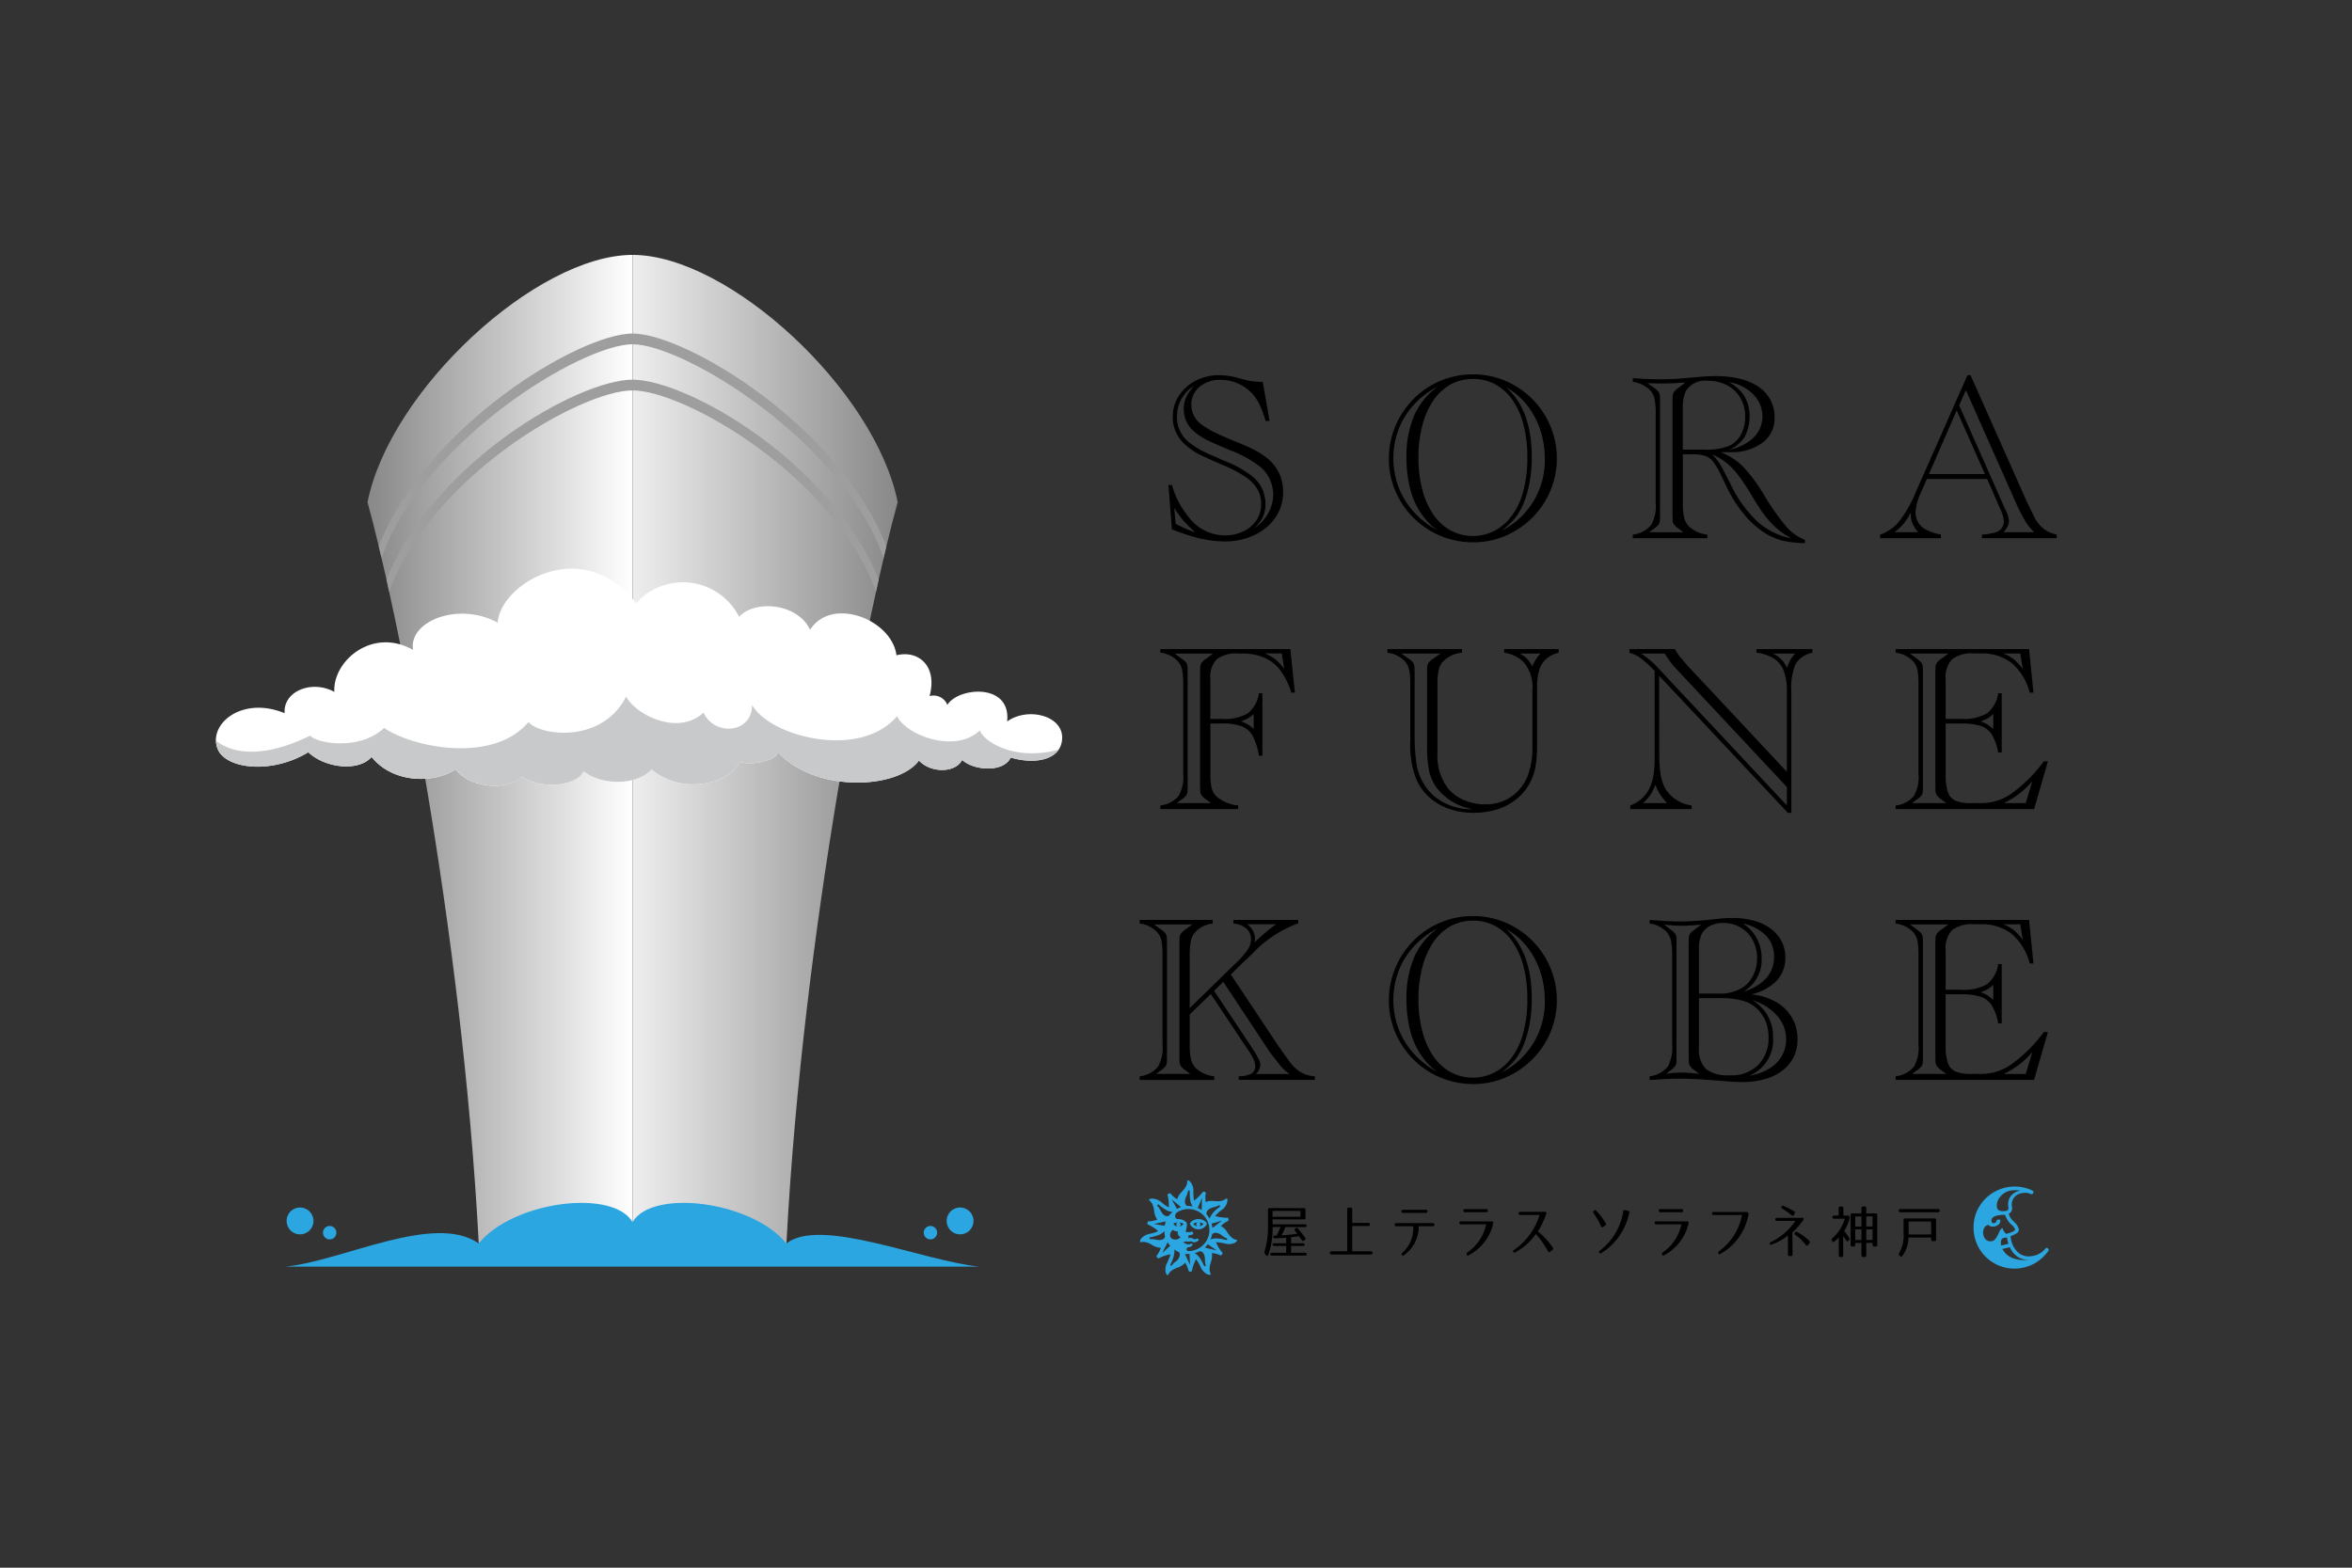
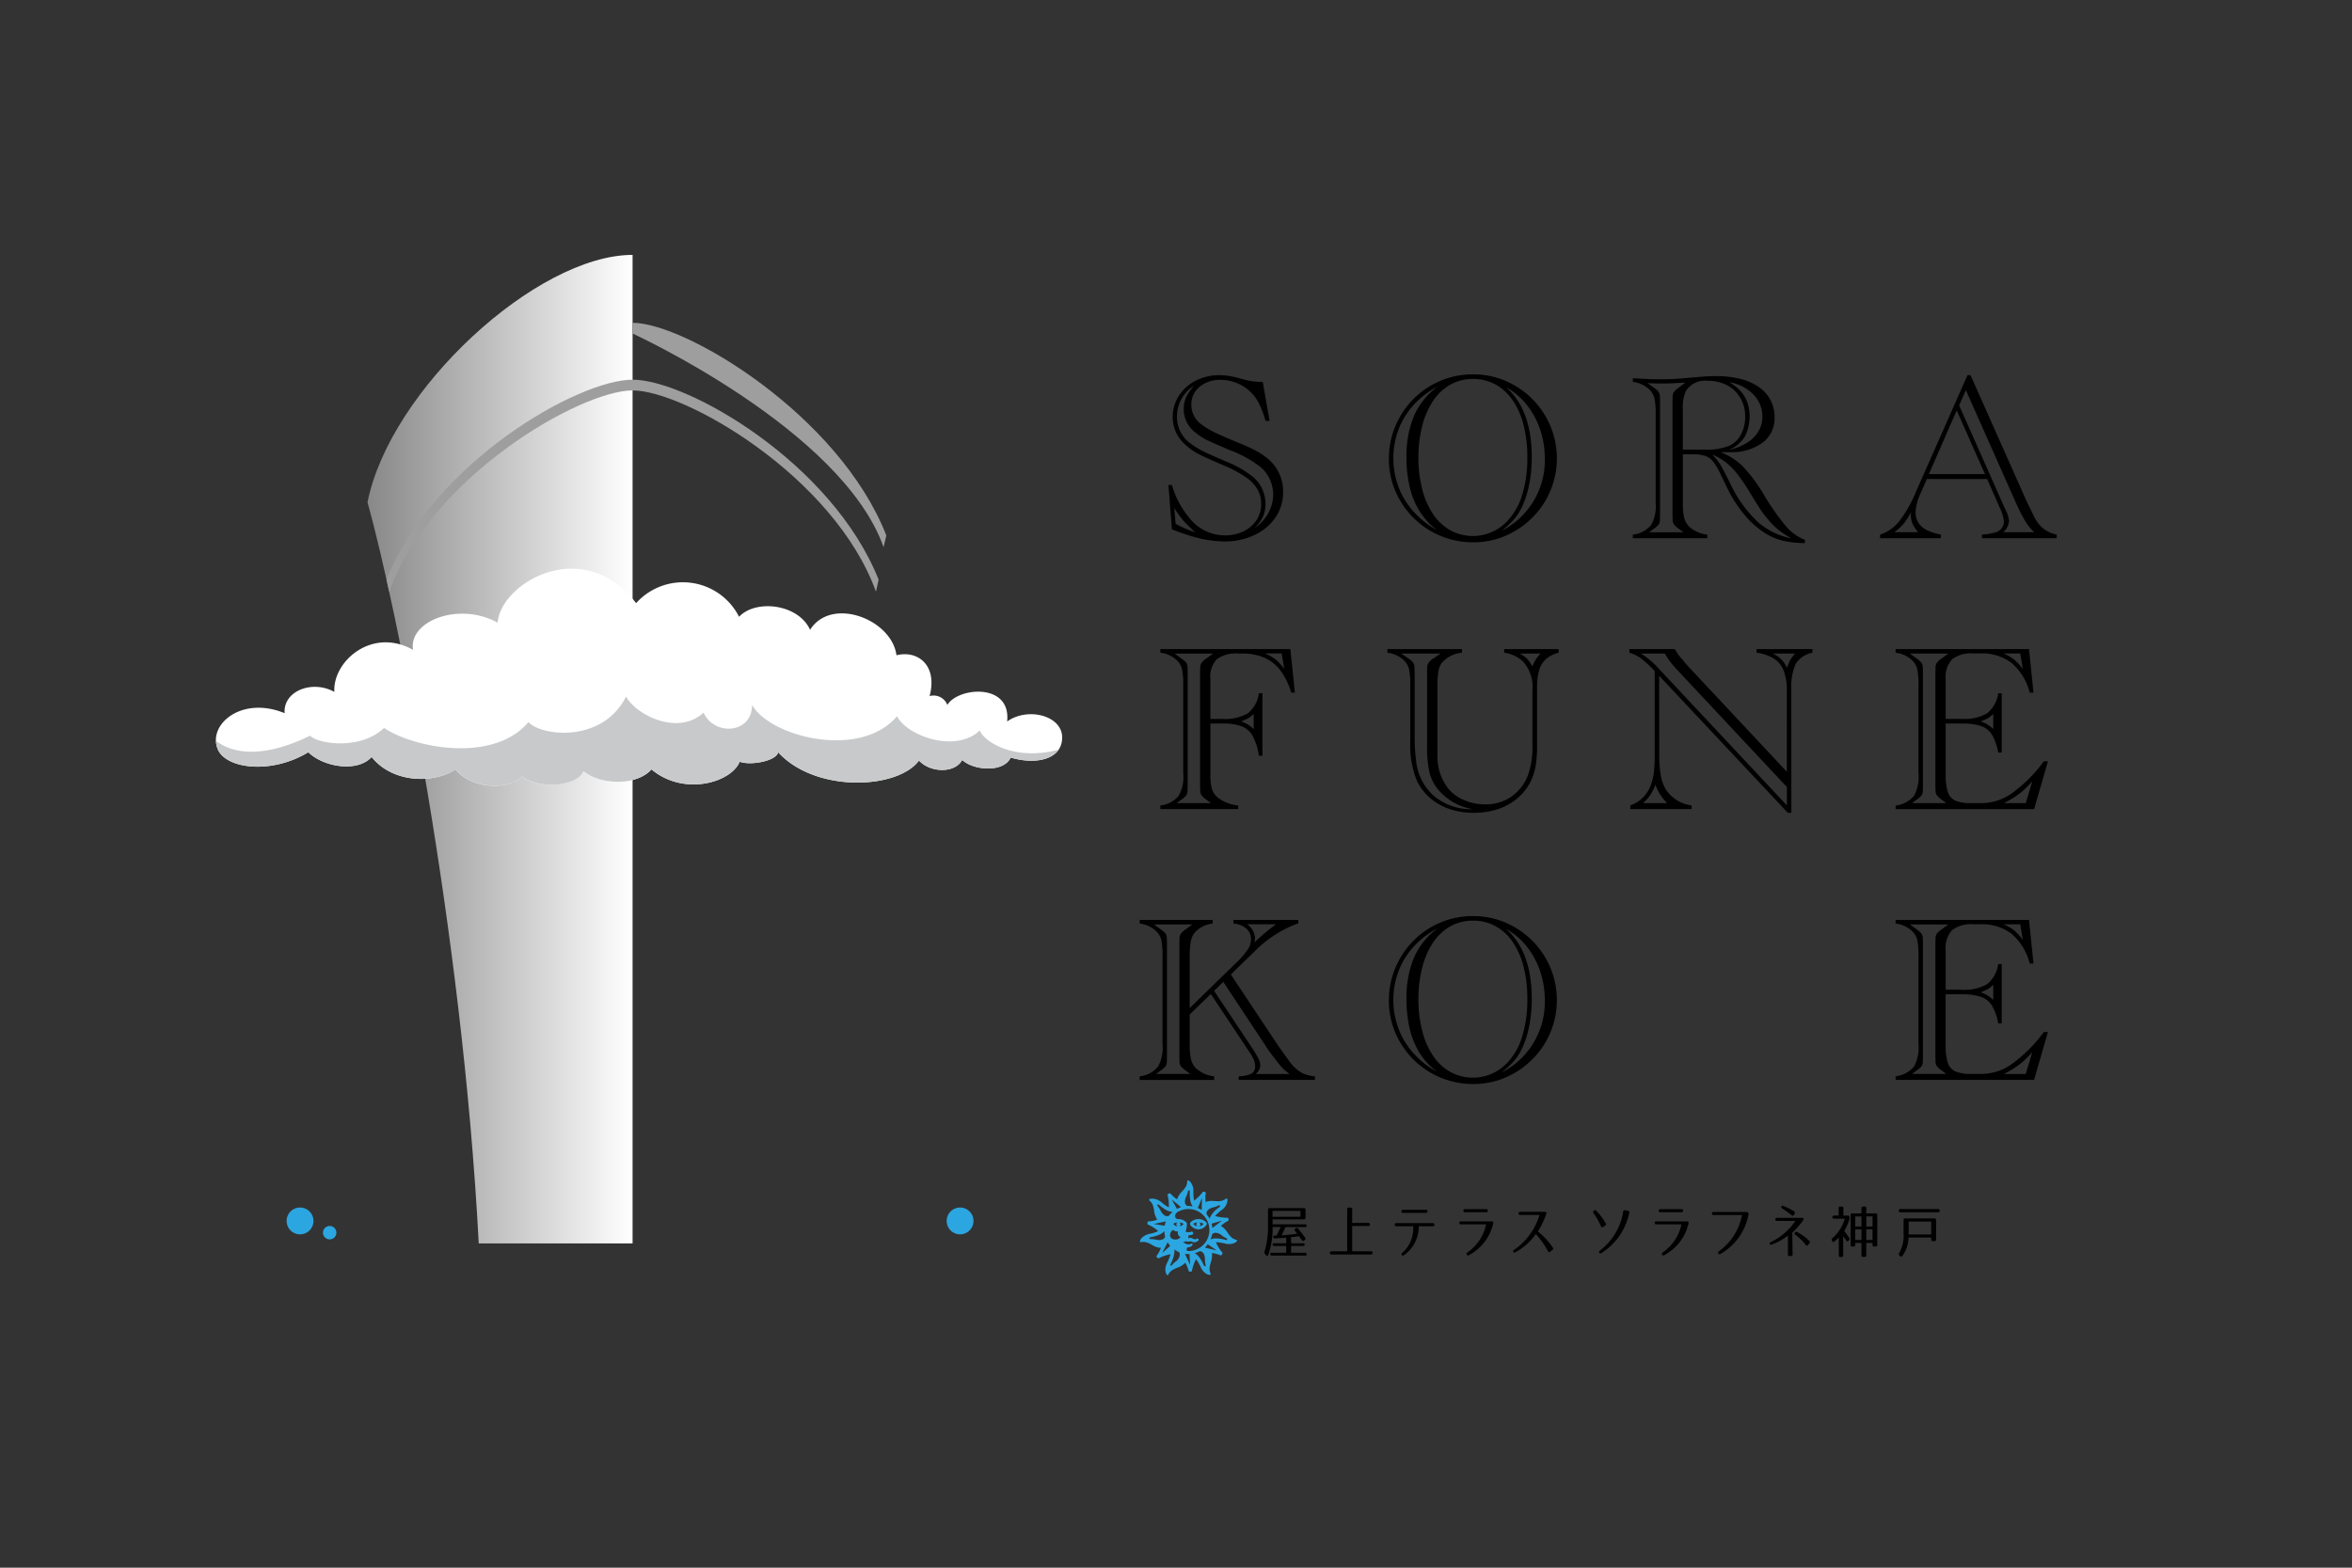
<svg xmlns="http://www.w3.org/2000/svg" width="240" height="160">
  <rect width="100%" height="100%" fill="#333333" stroke="none" />
  <defs>
    <clipPath id="a">
      <path fill="none" d="M0 0h240v159.688H0z" />
    </clipPath>
    <clipPath id="b">
      <path d="M32.492 47.778c2.9 10.385 9.66 43.411 11.351 75.652h15.7V22.54c-9.782 0-24.755 13.766-27.049 25.238" transform="translate(-32.492 -22.54)" fill="none" />
    </clipPath>
    <clipPath id="d">
      <path d="M55.929 123.431h15.7c1.692-32.241 8.454-65.268 11.352-75.652C80.684 36.306 65.71 22.54 55.929 22.54Z" transform="translate(-55.929 -22.54)" fill="none" />
    </clipPath>
    <linearGradient id="c" y1=".5" x2="1" y2=".5" gradientUnits="objectBoundingBox">
      <stop offset="0" stop-color="#888" />
      <stop offset="1" stop-color="#fff" />
    </linearGradient>
    <linearGradient id="e" x1="1" y1=".5" x2="0" y2=".5" gradientUnits="objectBoundingBox">
      <stop offset="0" stop-color="#888" />
      <stop offset="1" stop-color="#eeeeef" />
    </linearGradient>
  </defs>
  <path fill="none" d="M0 0h240v160H0z" />
  <g>
    <g clip-path="url(#a)">
      <path d="m128.853 38.972.694 3.983h-.407a10.869 10.869 0 0 0-.634-1.7 4.627 4.627 0 0 0-.694-1.041 4.409 4.409 0 0 0-3.253-1.447 3.218 3.218 0 0 0-2.154.712 2.3 2.3 0 0 0-.837 1.836 2.458 2.458 0 0 0 1.088 2.045 8.353 8.353 0 0 0 1.2.725q.639.317 2 .891.935.372 1.58.669a10.766 10.766 0 0 1 1.041.539 7.744 7.744 0 0 1 .788.549 4.288 4.288 0 0 1 1.663 3.506 4.488 4.488 0 0 1-.777 2.57 5.255 5.255 0 0 1-2.154 1.8 7.012 7.012 0 0 1-3.05.652 12.121 12.121 0 0 1-2.68-.347 20.689 20.689 0 0 1-2.346-.762l-.336-.12-.359-4.535h.359a9.07 9.07 0 0 0 1.7 3.266 4.625 4.625 0 0 0 3.672 1.878 4.33 4.33 0 0 0 1.932-.412 3.266 3.266 0 0 0 1.321-1.136 2.945 2.945 0 0 0 .479-1.658 2.988 2.988 0 0 0-.372-1.489 3.978 3.978 0 0 0-1.207-1.256 12.612 12.612 0 0 0-2.3-1.214q-2.117-.921-2.573-1.173a6.568 6.568 0 0 1-1.447-1.064 3.792 3.792 0 0 1-.849-1.244 3.74 3.74 0 0 1-.275-1.435 3.934 3.934 0 0 1 .628-2.166 4.382 4.382 0 0 1 1.723-1.543 5.229 5.229 0 0 1 2.421-.562 7.329 7.329 0 0 1 1.866.275l.718.192a6.539 6.539 0 0 0 1.71.216Zm-8.888 14.485a11.634 11.634 0 0 0 2.009.874 15.53 15.53 0 0 1-1.214-1.184 9.99 9.99 0 0 1-.938-1.316Zm7.978.466a4.142 4.142 0 0 0 1.978-3.42 3.782 3.782 0 0 0-.329-1.537 3.545 3.545 0 0 0-.938-1.273 11.513 11.513 0 0 0-3.123-1.736q-1.854-.788-2.41-1.064a6.138 6.138 0 0 1-1.131-.74 2.972 2.972 0 0 1-1.2-2.418 3.012 3.012 0 0 1 .1-.784 2.76 2.76 0 0 1 .287-.681 7.509 7.509 0 0 1 .634-.879 3.671 3.671 0 0 0-1.71 3.075 3.3 3.3 0 0 0 1.387 2.8 8.883 8.883 0 0 0 1.675.981q.119.061 1.842.814a10.745 10.745 0 0 1 2.871 1.627 3.615 3.615 0 0 1 1.256 2.74 3.11 3.11 0 0 1-.282 1.356 3.611 3.611 0 0 1-.9 1.143" />
      <path d="m131.668 66.246.466 4.45h-.37a7.372 7.372 0 0 0-1.113-2.272 4.134 4.134 0 0 0-1.639-1.3 5.7 5.7 0 0 0-2.3-.425h-.335a3.339 3.339 0 0 0-2.219.581 2.621 2.621 0 0 0-.651 2.027v4.067h1.184a4.741 4.741 0 0 0 2.631-.568 3.148 3.148 0 0 0 1.137-2.051h.358v6.375h-.358a6.326 6.326 0 0 0-.646-2.039 2.229 2.229 0 0 0-1.118-.969 5.708 5.708 0 0 0-2.016-.28h-1.168v5.084a6.138 6.138 0 0 0 .143 1.562 1.857 1.857 0 0 0 .551.866 3.976 3.976 0 0 0 2.141.849v.372h-7.943v-.372a2.809 2.809 0 0 0 1.878-.993 3.951 3.951 0 0 0 .455-2.284v-9.032a7.4 7.4 0 0 0-.12-1.58 1.849 1.849 0 0 0-.442-.837 2.911 2.911 0 0 0-1.77-.861v-.37Zm-11.59 15.717h3.492l-.466-.346a2.186 2.186 0 0 1-.521-.479 1.028 1.028 0 0 1-.113-.538c0-.128 0-.214-.007-.257s-.006-.09-.006-.137V68.613c0-.047 0-.095.006-.143s.007-.132.007-.25a1.026 1.026 0 0 1 .126-.556 1.83 1.83 0 0 1 .508-.46l.682-.5h-3.924l.682.5a2.157 2.157 0 0 1 .526.466 1.058 1.058 0 0 1 .108.551c.007.135.012.267.012.394v11.59c0 .127 0 .259-.012.395a1.069 1.069 0 0 1-.108.545 2.1 2.1 0 0 1-.526.472Zm7.847-9.1a2.65 2.65 0 0 1-.521.419 5.723 5.723 0 0 1-.772.346 3.251 3.251 0 0 1 1.293.778Zm2.859-6.172h-1.71a4.88 4.88 0 0 1 1.1.622 4.946 4.946 0 0 1 .873.968Z" />
      <path d="m123.553 101.451-2.154 2.081v3.039a6.869 6.869 0 0 0 .126 1.53 2.072 2.072 0 0 0 .485.9 3.217 3.217 0 0 0 1.89.849v.37h-7.608v-.37a2.819 2.819 0 0 0 1.878-.994 3.951 3.951 0 0 0 .455-2.284v-9.034a7.38 7.38 0 0 0-.12-1.579 1.853 1.853 0 0 0-.442-.838 2.911 2.911 0 0 0-1.77-.861v-.372h7.452v.372a2.865 2.865 0 0 0-1.89.993 2.026 2.026 0 0 0-.346.831 7.593 7.593 0 0 0-.11 1.454v5.347l4.7-4.582a8.223 8.223 0 0 0 1.214-1.376 1.961 1.961 0 0 0 .34-1.053 1.414 1.414 0 0 0-.491-1.113 2.207 2.207 0 0 0-1.3-.5v-.372h6.614v.349a11.981 11.981 0 0 0-4.653 3.062l-1.16 1.114-.263.25-.8.8 4.915 7.393.126.167c.036.048.074.1.114.167l.921 1.28a4.159 4.159 0 0 0 1.166 1.023 3.22 3.22 0 0 0 1.334.353v.37h-7.775v-.37a2.951 2.951 0 0 0 1.31-.276.831.831 0 0 0 .365-.765 1.706 1.706 0 0 0-.144-.664 5.917 5.917 0 0 0-.562-.951Zm-5.586 8.158h3.492l-.466-.347a2.185 2.185 0 0 1-.521-.479 1.014 1.014 0 0 1-.113-.538c0-.128 0-.214-.007-.257s-.006-.089-.006-.137V96.258c0-.047 0-.095.006-.143s.007-.132.007-.252a1.027 1.027 0 0 1 .126-.555 1.848 1.848 0 0 1 .508-.462l.682-.5h-3.924l.682.5a2.179 2.179 0 0 1 .526.467 1.056 1.056 0 0 1 .108.549c.007.136.012.268.012.395v11.593c0 .128 0 .259-.012.395a1.058 1.058 0 0 1-.108.544 2.1 2.1 0 0 1-.526.473Zm5.921-8.482 3.78 5.682a14.38 14.38 0 0 1 .754 1.25 1.5 1.5 0 0 1 .18.652 1.237 1.237 0 0 1-.466.9h3.457a4.676 4.676 0 0 1-1.017-.934l-.706-.909-.358-.479-4.689-7.081Zm4.127-4.941a18.907 18.907 0 0 1 2.2-1.854h-2.955a1.813 1.813 0 0 1 .8 1.459q0 .061-.048.395" />
      <path d="M141.725 46.783a8.4 8.4 0 0 1 .669-3.313 8.657 8.657 0 0 1 1.86-2.769 8.5 8.5 0 0 1 6.046-2.494 8.326 8.326 0 0 1 4.289 1.154 8.606 8.606 0 0 1 3.122 3.129 8.576 8.576 0 0 1 .5 7.577 8.479 8.479 0 0 1-1.848 2.758 8.71 8.71 0 0 1-2.74 1.859 8.24 8.24 0 0 1-3.289.664 8.574 8.574 0 0 1-7.464-4.264 8.369 8.369 0 0 1-1.148-4.3m4.964 7.357a7.253 7.253 0 0 1-1.761-1.861 8.081 8.081 0 0 1-1.053-2.483 12.75 12.75 0 0 1-.353-3.1 10.63 10.63 0 0 1 .761-4.24 7.409 7.409 0 0 1 2.41-3 8.82 8.82 0 0 0-2.434 1.866 7.9 7.9 0 0 0-1.543 2.494 8.42 8.42 0 0 0 0 5.9 7.994 7.994 0 0 0 1.543 2.517 9.069 9.069 0 0 0 2.434 1.9m-1.955-7.432a12.784 12.784 0 0 0 .4 3.259 7.992 7.992 0 0 0 1.13 2.56 5.147 5.147 0 0 0 1.77 1.622 4.816 4.816 0 0 0 5.868-1.065 6.751 6.751 0 0 0 1.44-2.637 12.616 12.616 0 0 0 .509-3.75 13.112 13.112 0 0 0-.389-3.326 7.905 7.905 0 0 0-1.113-2.524 5.119 5.119 0 0 0-1.746-1.6 4.7 4.7 0 0 0-2.3-.563 4.627 4.627 0 0 0-2.291.569 5.164 5.164 0 0 0-1.752 1.626 8.074 8.074 0 0 0-1.124 2.56 12.839 12.839 0 0 0-.4 3.272m8.517 7.452a8.039 8.039 0 0 0 4.378-7.369 9.146 9.146 0 0 0-.484-2.972 8.246 8.246 0 0 0-1.376-2.524 7 7 0 0 0-2.088-1.765q2.619 2.3 2.62 7.153a14.022 14.022 0 0 1-.257 2.721 9.846 9.846 0 0 1-.712 2.267 5.886 5.886 0 0 1-.491.873 5.66 5.66 0 0 1-.645.772 11.288 11.288 0 0 1-.945.844" />
      <path d="M149.18 66.246v.37a3.083 3.083 0 0 0-2.009.981 2.066 2.066 0 0 0-.389.874 7.585 7.585 0 0 0-.1 1.423v7.022a5.341 5.341 0 0 0 1.184 3.672 4.313 4.313 0 0 0 1.615 1.106 5.343 5.343 0 0 0 2.045.4 4.622 4.622 0 0 0 2.686-.778 4.74 4.74 0 0 0 1.7-2.188 8.533 8.533 0 0 0 .455-3.11v-5.561a3.891 3.891 0 0 0-.933-2.92 3.528 3.528 0 0 0-1.95-.921v-.37h5.563v.37a3.119 3.119 0 0 0-1.287.646 2.433 2.433 0 0 0-.7 1.137 6.172 6.172 0 0 0-.216 1.769v5.839a12.238 12.238 0 0 1-.179 2.344 5.447 5.447 0 0 1-1.968 3.242 6 6 0 0 1-1.944 1.017 7.854 7.854 0 0 1-2.368.346 7.577 7.577 0 0 1-2.48-.388 5.916 5.916 0 0 1-1.979-1.124 5.455 5.455 0 0 1-1.351-1.776 9.572 9.572 0 0 1-.67-4.022v-5.752a7.706 7.706 0 0 0-.113-1.537 1.921 1.921 0 0 0-.449-.879 2.923 2.923 0 0 0-1.77-.861v-.371Zm-6.2.455.729.5a1.641 1.641 0 0 1 .5.449 1.071 1.071 0 0 1 .13.568 3.275 3.275 0 0 0 .013.395v6.89a18.4 18.4 0 0 0 .143 2.069 5.491 5.491 0 0 0 1.825 3.661 5.872 5.872 0 0 0 3.953 1.351 5.849 5.849 0 0 1-3.648-2.154 4.415 4.415 0 0 1-.784-1.7 11.605 11.605 0 0 1-.22-2.517V68.22a1.128 1.128 0 0 1 .137-.562 1.68 1.68 0 0 1 .508-.455l.731-.5Zm14.211 0h-2.105a3.394 3.394 0 0 1 .748.549 3.046 3.046 0 0 1 .521.766 4.219 4.219 0 0 1 .837-1.316" />
      <path d="M141.725 102.071a8.4 8.4 0 0 1 .669-3.313 8.657 8.657 0 0 1 1.86-2.769 8.489 8.489 0 0 1 6.046-2.494 8.326 8.326 0 0 1 4.289 1.154 8.6 8.6 0 0 1 3.122 3.128 8.578 8.578 0 0 1 .5 7.578 8.462 8.462 0 0 1-1.848 2.757 8.714 8.714 0 0 1-2.74 1.86 8.241 8.241 0 0 1-3.289.664 8.58 8.58 0 0 1-7.464-4.264 8.369 8.369 0 0 1-1.148-4.3m4.964 7.357a7.253 7.253 0 0 1-1.761-1.861 8.1 8.1 0 0 1-1.053-2.483 12.753 12.753 0 0 1-.353-3.1 10.634 10.634 0 0 1 .761-4.24 7.406 7.406 0 0 1 2.41-3 8.8 8.8 0 0 0-2.434 1.866 7.9 7.9 0 0 0-1.543 2.494 8.42 8.42 0 0 0 0 5.9 7.993 7.993 0 0 0 1.543 2.517 9.092 9.092 0 0 0 2.434 1.9m-1.955-7.437a12.786 12.786 0 0 0 .4 3.26 8 8 0 0 0 1.13 2.56 5.147 5.147 0 0 0 1.77 1.622 4.821 4.821 0 0 0 5.868-1.065 6.748 6.748 0 0 0 1.44-2.638 12.6 12.6 0 0 0 .509-3.749 13.105 13.105 0 0 0-.389-3.326 7.893 7.893 0 0 0-1.113-2.524 5.134 5.134 0 0 0-1.746-1.6 4.7 4.7 0 0 0-2.3-.562 4.638 4.638 0 0 0-2.291.568 5.179 5.179 0 0 0-1.752 1.627 8.075 8.075 0 0 0-1.124 2.56 12.837 12.837 0 0 0-.4 3.271m8.517 7.453a8.039 8.039 0 0 0 4.378-7.369 9.158 9.158 0 0 0-.484-2.973 8.254 8.254 0 0 0-1.376-2.523 7 7 0 0 0-2.088-1.765q2.619 2.3 2.62 7.153a14.022 14.022 0 0 1-.257 2.721 9.847 9.847 0 0 1-.712 2.267 5.946 5.946 0 0 1-.491.873 5.66 5.66 0 0 1-.645.772 11.283 11.283 0 0 1-.945.844" />
      <path d="M175.566 46.15a6.636 6.636 0 0 1 2.266 1.44 16.718 16.718 0 0 1 2.208 2.986 23.914 23.914 0 0 0 2.284 3.229 4.824 4.824 0 0 0 1.855 1.291v.335a10.669 10.669 0 0 1-2.219-.238 6.342 6.342 0 0 1-1.824-.766 9.06 9.06 0 0 1-2.142-1.9 13.337 13.337 0 0 1-1.758-2.739l-.634-1.328a7.365 7.365 0 0 0-.8-1.357 1.76 1.76 0 0 0-.825-.581 4.369 4.369 0 0 0-1.3-.155h-.956v4.915a6.9 6.9 0 0 0 .125 1.532 2.069 2.069 0 0 0 .485.9 3.21 3.21 0 0 0 1.889.849v.37h-7.607v-.37a2.816 2.816 0 0 0 1.878-.993 3.955 3.955 0 0 0 .455-2.285V42.25a7.379 7.379 0 0 0-.12-1.579 1.859 1.859 0 0 0-.442-.838 3.092 3.092 0 0 0-1.77-.861V38.6c.112.009.211.013.3.013l1.053.06q.634.036 1.472.036a24.01 24.01 0 0 0 2.4-.108l1.675-.143a17.504 17.504 0 0 1 1.555-.072 10.108 10.108 0 0 1 2.524.287 5.708 5.708 0 0 1 1.878.825 3.771 3.771 0 0 1 1.184 1.321 3.648 3.648 0 0 1 .42 1.753 3.067 3.067 0 0 1-1.107 2.517 5.178 5.178 0 0 1-3.272 1.059Zm-7.285 8.17h3.494l-.467-.347a2.153 2.153 0 0 1-.519-.478 1.01 1.01 0 0 1-.114-.539c0-.127 0-.214-.007-.257s-.006-.089-.006-.137V40.97c0-.047 0-.1.006-.144s.007-.132.007-.25a1.059 1.059 0 0 1 .1-.515 1.743 1.743 0 0 1 .449-.443l.083-.059.669-.515-.43.024q-1.087.071-1.961.072-.538 0-1.472-.036l.634.455a1.734 1.734 0 0 1 .515.46 1.076 1.076 0 0 1 .12.556c.007.135.012.268.012.395v11.591c0 .128 0 .259-.012.395a1.066 1.066 0 0 1-.108.545 2.076 2.076 0 0 1-.526.472Zm3.434-8.433h2.14a6.216 6.216 0 0 0 2.668-.419 2.624 2.624 0 0 0 1.143-1.154 3.814 3.814 0 0 0 .413-1.8 3.688 3.688 0 0 0-.486-1.889 3.329 3.329 0 0 0-1.351-1.3 4.154 4.154 0 0 0-1.979-.46 2.32 2.32 0 0 0-2.225 1.028 3.981 3.981 0 0 0-.322 1.842Zm11.088 9.055a9.79 9.79 0 0 1-1.028-.635 8.7 8.7 0 0 1-.921-.8 12.183 12.183 0 0 1-.975-1.161q-.353-.49-1.167-1.829a20.736 20.736 0 0 0-1.381-2.07 7.162 7.162 0 0 0-1.237-1.267 6.051 6.051 0 0 0-1.376-.789 6.392 6.392 0 0 1 .789.969q.168.263.6 1.111l.257.49c.084.16.165.328.246.5a12.753 12.753 0 0 0 2.75 3.8 7.184 7.184 0 0 0 3.445 1.682m-6.423-9.008a6.266 6.266 0 0 0 1.465-.515 4.174 4.174 0 0 0 1.094-.765 3.065 3.065 0 0 0 .665-.98 2.916 2.916 0 0 0 .233-1.15 3.175 3.175 0 0 0-.933-2.272 4.394 4.394 0 0 0-2.465-1.244 4.284 4.284 0 0 1 1.148.885 3.526 3.526 0 0 1 .706 1.167 4.513 4.513 0 0 1-.275 3.541 3.561 3.561 0 0 1-1.639 1.333" />
      <path d="M182.791 82.956h-.358l-13.131-13.983.012 8.027a11.9 11.9 0 0 0 .156 2.152 4.345 4.345 0 0 0 .5 1.4 3.705 3.705 0 0 0 2.644 1.65v.37h-6.255v-.37a3.407 3.407 0 0 0 2.152-2.261 5.422 5.422 0 0 0 .263-1.214 15.955 15.955 0 0 0 .072-1.68v-8.564a12.31 12.31 0 0 0-1.436-1.316 3.843 3.843 0 0 0-1.147-.551v-.37h4.639a6.582 6.582 0 0 0 .622.909 2.53 2.53 0 0 1 .257.286l.245.3.2.226 10.107 10.8v-8.23a5.711 5.711 0 0 0-.316-2.064 2.571 2.571 0 0 0-.993-1.25 4.469 4.469 0 0 0-1.789-.611v-.366h5.706v.37a2.6 2.6 0 0 0-1.717 1.148 6.28 6.28 0 0 0-.436 2.776Zm-.455-.754v-1.877L171.118 68.34a8.06 8.06 0 0 1-1.233-1.639h-2.44a8.4 8.4 0 0 1 1.782 1.507Zm-12.234-.238a6.817 6.817 0 0 1-.724-.915 5.329 5.329 0 0 1-.462-.963 5 5 0 0 1-.49 1.01 4.824 4.824 0 0 1-.765.868Zm10.777-15.263a2.72 2.72 0 0 1 1.459 1.459 6.446 6.446 0 0 1 .359-.825 4.194 4.194 0 0 1 .479-.634Z" />
-       <path d="M168.33 110.219v-.372a2.786 2.786 0 0 0 1.854-.993 4.077 4.077 0 0 0 .443-2.285v-9.03a7.382 7.382 0 0 0-.12-1.538 1.927 1.927 0 0 0-.442-.878 2.788 2.788 0 0 0-1.735-.861v-.372l.192.013 1.436.095q.765.048 1.507.048.621 0 1.47-.054t1.291-.1l1.208-.132a12.275 12.275 0 0 1 1.34-.072 8.1 8.1 0 0 1 2.231.286 5.172 5.172 0 0 1 1.7.821 3.7 3.7 0 0 1 1.088 1.28 3.569 3.569 0 0 1 .383 1.657 3.343 3.343 0 0 1-.891 2.368 5.193 5.193 0 0 1-2.59 1.387 6.271 6.271 0 0 1 2.488.754 4.36 4.36 0 0 1 1.656 1.6 4.286 4.286 0 0 1 .581 2.218 4.1 4.1 0 0 1-.383 1.8 3.923 3.923 0 0 1-1.136 1.387 5.163 5.163 0 0 1-1.819.891 8.6 8.6 0 0 1-2.332.3q-.658 0-1.9-.107-1.818-.144-2.488-.18-1.087-.059-1.985-.059-.706 0-1.58.047l-1.231.072Zm1.686-.634a13.009 13.009 0 0 1 1.58-.12 14.854 14.854 0 0 1 1.495.1l.286.024-.418-.323a2.185 2.185 0 0 1-.521-.479 1.017 1.017 0 0 1-.113-.538v-.395a1.208 1.208 0 0 0-.006-.144.3.3 0 0 1-.006-.06V96.463a.384.384 0 0 1 .006-.073 1.048 1.048 0 0 0 .006-.132v-.395a1.48 1.48 0 0 1 .042-.395.658.658 0 0 1 .162-.269 3.7 3.7 0 0 1 .431-.353l.634-.478-.43.036q-.921.083-1.615.083a12.94 12.94 0 0 1-1.747-.132l.635.491a2.238 2.238 0 0 1 .526.485 1.034 1.034 0 0 1 .107.532v12.382a1.034 1.034 0 0 1-.107.532 2.238 2.238 0 0 1-.526.485Zm3.349-8.183h1.938a4.28 4.28 0 0 0 2.633-.694 3.185 3.185 0 0 0 .993-1.238 3.8 3.8 0 0 0 .37-1.645 3.9 3.9 0 0 0-.442-1.866 3.255 3.255 0 0 0-1.233-1.291 3.411 3.411 0 0 0-1.77-.467 2.919 2.919 0 0 0-1.339.287 2.075 2.075 0 0 0-.874.826 3.94 3.94 0 0 0-.276 1.709Zm0 .466v5.037a2.847 2.847 0 0 0 .712 2.2 3.613 3.613 0 0 0 2.422.639 3.819 3.819 0 0 0 2.967-1.113 3.91 3.91 0 0 0 1-2.739 4.6 4.6 0 0 0-.173-1.286 3.7 3.7 0 0 0-.515-1.084 3.6 3.6 0 0 0-.819-.843 3.441 3.441 0 0 0-1.088-.532 8.288 8.288 0 0 0-2.464-.276Zm4.593-.694a4.658 4.658 0 0 0 2.267-1.34 3.189 3.189 0 0 0 .8-2.177 3.044 3.044 0 0 0-.8-2.148 4.638 4.638 0 0 0-2.368-1.249 4.1 4.1 0 0 1 1.9 3.5 3.732 3.732 0 0 1-1.795 3.409m.551 8.613a5.53 5.53 0 0 0 1.975-.688 3.683 3.683 0 0 0 1.309-1.287 3.314 3.314 0 0 0 .46-1.722 3.6 3.6 0 0 0-.9-2.4 5.488 5.488 0 0 0-2.513-1.592 4.287 4.287 0 0 1 2.082 3.8 3.914 3.914 0 0 1-2.417 3.888" />
      <path d="M202.773 48.888h-6.155l-.671 1.532a5 5 0 0 0-.479 1.854 1.984 1.984 0 0 0 .282 1.071 2.117 2.117 0 0 0 .838.741 5.389 5.389 0 0 0 1.465.472v.372h-6.208v-.359a4.308 4.308 0 0 0 1.932-1.34 12.829 12.829 0 0 0 1.7-2.978l5.287-11.962h.31l5.753 12.931a.1.1 0 0 1 .043.066.766.766 0 0 0 .048.114c.018.039.042.083.066.13l.525 1.089a3.827 3.827 0 0 0 .982 1.316 3.257 3.257 0 0 0 1.376.621v.372h-7.632v-.372a5.553 5.553 0 0 0 1.383-.227 1.148 1.148 0 0 0 .861-1.125 3.884 3.884 0 0 0-.382-1.291Zm-7.045 5.431a3.807 3.807 0 0 1-.575-.879 2.105 2.105 0 0 1-.167-.844c0-.135 0-.244.012-.323a6.6 6.6 0 0 1-.729 1.154 5.468 5.468 0 0 1-.969.892Zm6.819-5.933-2.883-6.5-2.836 6.5Zm-2.633-7.01 4.6 10.371.12.263a3.256 3.256 0 0 1 .37 1.173 1.764 1.764 0 0 1-.585 1.137h3.158a5.359 5.359 0 0 1-.933-1.155 17.561 17.561 0 0 1-.922-1.812l-5.126-11.54Z" />
      <path d="m207.044 66.246.455 4.449h-.382a5.949 5.949 0 0 0-1.849-3.032 4.968 4.968 0 0 0-3.188-.974h-.671a3.239 3.239 0 0 0-2.218.6 2.646 2.646 0 0 0-.652 2.015v4.067h1.591a4.741 4.741 0 0 0 2.631-.568 3.154 3.154 0 0 0 1.136-2.052h.359v6.053h-.359a5.46 5.46 0 0 0-.639-1.825 2.153 2.153 0 0 0-1.124-.885 6.09 6.09 0 0 0-1.969-.248h-1.626v5.179a5.706 5.706 0 0 0 .222 1.812 1.434 1.434 0 0 0 .777.879 3.9 3.9 0 0 0 1.562.252h1.1a5.351 5.351 0 0 0 3.086-1 14.846 14.846 0 0 0 3.17-3.135l.1-.132h.419l-1.411 4.88H193.43v-.37a2.814 2.814 0 0 0 1.879-.993 3.964 3.964 0 0 0 .454-2.285v-9.039a7.411 7.411 0 0 0-.119-1.579 1.85 1.85 0 0 0-.443-.838 2.917 2.917 0 0 0-1.77-.861v-.37Zm-11.938 15.718h3.493l-.467-.347a2.152 2.152 0 0 1-.519-.478 1.02 1.02 0 0 1-.114-.539c0-.127 0-.212-.006-.257s-.006-.089-.006-.137V68.614c0-.047 0-.1.006-.143s.006-.132.006-.252a1.042 1.042 0 0 1 .126-.556 1.865 1.865 0 0 1 .508-.46l.682-.5h-3.923l.682.5a2.174 2.174 0 0 1 .519.479 1.013 1.013 0 0 1 .114.538c.008.135.012.268.012.395v11.59c0 .128 0 .26-.012.395a1.051 1.051 0 0 1-.108.545 2.065 2.065 0 0 1-.525.472Zm8.29-9.1a3.638 3.638 0 0 1-.521.425 5.663 5.663 0 0 1-.771.342 3.163 3.163 0 0 1 1.291.777Zm2.751-6.171h-1.723a4.411 4.411 0 0 1 1.077.6 5.439 5.439 0 0 1 .909.993Zm.562 15.275.669-2.225q-.429.48-.855.868a7.331 7.331 0 0 1-.957.735 10.751 10.751 0 0 1-1.083.622Z" />
      <path d="m207.044 93.89.455 4.449h-.382a5.944 5.944 0 0 0-1.849-3.032 4.968 4.968 0 0 0-3.188-.975h-.671a3.239 3.239 0 0 0-2.218.6 2.645 2.645 0 0 0-.652 2.015v4.067h1.591a4.741 4.741 0 0 0 2.631-.568 3.154 3.154 0 0 0 1.136-2.052h.359v6.053h-.359a5.443 5.443 0 0 0-.639-1.823 2.144 2.144 0 0 0-1.128-.886 6.086 6.086 0 0 0-1.969-.257h-1.626v5.18a5.71 5.71 0 0 0 .222 1.812 1.434 1.434 0 0 0 .777.879 3.9 3.9 0 0 0 1.562.252h1.1a5.344 5.344 0 0 0 3.086-1.005 14.839 14.839 0 0 0 3.17-3.133l.1-.132h.419l-1.411 4.881h-14.13v-.372a2.814 2.814 0 0 0 1.879-.993 3.969 3.969 0 0 0 .454-2.285v-9.027a7.4 7.4 0 0 0-.119-1.579 1.844 1.844 0 0 0-.443-.838 2.911 2.911 0 0 0-1.77-.861v-.37Zm-11.938 15.718h3.493l-.467-.347a2.15 2.15 0 0 1-.519-.479 1.01 1.01 0 0 1-.114-.538c0-.127 0-.212-.006-.257s-.006-.089-.006-.137V96.258c0-.048 0-.1.006-.143s.006-.132.006-.252a1.042 1.042 0 0 1 .126-.556 1.865 1.865 0 0 1 .508-.46l.682-.5h-3.923l.682.5a2.2 2.2 0 0 1 .519.478 1.02 1.02 0 0 1 .114.539c.008.135.012.267.012.395v11.59c0 .128 0 .26-.012.395a1.051 1.051 0 0 1-.108.545 2.087 2.087 0 0 1-.525.472Zm8.29-9.1a3.641 3.641 0 0 1-.521.425 5.818 5.818 0 0 1-.771.342 3.176 3.176 0 0 1 1.291.777Zm2.751-6.172h-1.723a4.449 4.449 0 0 1 1.077.6 5.4 5.4 0 0 1 .909.993Zm.562 15.276.669-2.225q-.429.48-.855.868a7.435 7.435 0 0 1-.957.735 10.748 10.748 0 0 1-1.083.622Z" />
      <path d="M130.784 126.081c.473-.029 1-.082 1.579-.163a5.55 5.55 0 0 0-.223-.3.143.143 0 0 1 .042-.229l.046-.035a.153.153 0 0 1 .229.035c.269.328.5.638.72.924a.148.148 0 0 1-.03.229l-.069.058a.144.144 0 0 1-.235-.029c-.134-.187-.233-.316-.292-.4-.357.046-.631.081-.807.1v.62h1.222a.148.148 0 0 1 .164.164c0 .07-.059.105-.164.105h-1.222v.7h1.433a.147.147 0 0 1 .163.164c0 .082-.058.122-.163.122h-3.4a.148.148 0 0 1-.164-.164c0-.081.059-.122.164-.122h1.468v-.7h-1.222a.147.147 0 0 1-.164-.164c0-.07.058-.105.164-.105h1.222v-.574c-.41.036-.766.059-1.152.07a.148.148 0 0 1-.17-.158c0-.069.053-.117.158-.122.063 0 .134-.007.193-.007.122-.245.256-.538.4-.87h-.814v.081a8.168 8.168 0 0 1-.444 2.762c-.042.122-.141.14-.223.04l-.122-.145a.208.208 0 0 1-.042-.223 8.624 8.624 0 0 0 .358-2.691v-1.589a.148.148 0 0 1 .164-.164h3.5a.148.148 0 0 1 .164.164v.818a.148.148 0 0 1-.164.164h-3.193v.509h3.311a.148.148 0 0 1 .163.164c0 .076-.058.118-.163.118h-2c-.111.252-.24.538-.4.847m-.919-1.9h2.848v-.6h-2.848Z" />
      <path d="M137.634 123.249h.181a.148.148 0 0 1 .164.164v1.4h1.642a.148.148 0 0 1 .164.164c0 .1-.059.152-.164.152h-1.643v2.579h1.919a.164.164 0 0 1 0 .328h-4.036a.164.164 0 1 1 0-.328h1.609v-4.3a.148.148 0 0 1 .164-.164" />
      <path d="M146.365 124.988v.007a.138.138 0 0 1-.157.157h-1.439a3.547 3.547 0 0 1-1.527 2.966c-.088.053-.158.04-.2-.04a.14.14 0 0 1 .046-.211 3.325 3.325 0 0 0 1.118-2.714h-1.732c-.105 0-.164-.058-.157-.157v-.008a.145.145 0 0 1 .163-.157h3.724a.138.138 0 0 1 .157.157m-.707-1.356a.139.139 0 0 1-.158.157h-2.339a.138.138 0 0 1-.152-.157.14.14 0 0 1 .158-.158h2.341a.14.14 0 0 1 .158.158" />
      <path d="M152.367 124.725a.272.272 0 0 1-.012.2 4.885 4.885 0 0 1-2.474 3.182c-.1.052-.175.03-.21-.059a.161.161 0 0 1 .065-.223 4.648 4.648 0 0 0 1.912-2.865h-2.574a.14.14 0 0 1-.158-.159.131.131 0 0 1 .164-.145h3.123c.093 0 .147.023.164.065m-.549-1.159a.143.143 0 0 1-.164.157h-2.168c-.106 0-.164-.058-.158-.157a.144.144 0 0 1 .164-.158h2.158a.144.144 0 0 1 .164.158" />
      <path d="M157.783 123.741a.187.187 0 0 1-.006.17 8.782 8.782 0 0 1-.848 1.773 7.5 7.5 0 0 1 1.527 1.655.152.152 0 0 1-.035.222l-.24.194a.129.129 0 0 1-.217-.042 9.07 9.07 0 0 0-1.245-1.766 6.147 6.147 0 0 1-2.095 1.865c-.088.053-.163.042-.2-.04a.142.142 0 0 1 .065-.2 6.689 6.689 0 0 0 2.608-3.573h-1.978a.139.139 0 0 1-.158-.157c0-.1.053-.152.158-.159h2.5c.087 0 .134.018.157.059" />
      <path d="M162.87 123.56a5.968 5.968 0 0 1 .982 1.3.146.146 0 0 1-.052.217l-.217.147a.134.134 0 0 1-.216-.065 6.846 6.846 0 0 0-.766-1.351.148.148 0 0 1 .023-.223l.035-.029a.144.144 0 0 1 .211 0m3.38.223a6.345 6.345 0 0 1-2.854 4.118.131.131 0 0 1-.205-.047.149.149 0 0 1 .06-.21 6.205 6.205 0 0 0 2.386-4.007.137.137 0 0 1 .193-.117l.31.058a.15.15 0 0 1 .111.205" />
      <path d="M172.296 124.725a.272.272 0 0 1-.012.2 4.885 4.885 0 0 1-2.474 3.182c-.1.052-.175.03-.21-.059a.161.161 0 0 1 .065-.223 4.643 4.643 0 0 0 1.912-2.865h-2.574a.14.14 0 0 1-.158-.159.131.131 0 0 1 .164-.145h3.123c.095 0 .147.023.164.065m-.549-1.159a.143.143 0 0 1-.164.157h-2.164c-.106 0-.164-.058-.158-.157a.144.144 0 0 1 .164-.158h2.158a.144.144 0 0 1 .164.158" />
      <path d="M178.383 123.777a.233.233 0 0 1 .029.21 5.806 5.806 0 0 1-2.86 3.99c-.093.052-.17.035-.21-.053a.152.152 0 0 1 .065-.217 5.954 5.954 0 0 0 2.351-3.7h-2.907a.149.149 0 0 1-.164-.158c-.006-.1.052-.152.164-.152h3.345a.213.213 0 0 1 .188.082" />
      <path d="M182.752 128.192h-.164c-.105 0-.164-.058-.145-.163v-1.925a6.164 6.164 0 0 1-1.667.919c-.106.035-.17.012-.194-.065s.006-.14.1-.181a6.332 6.332 0 0 0 2.521-2.171h-1.882a.143.143 0 0 1-.164-.157c0-.1.058-.152.164-.152h2.549c.095 0 .147.017.164.065s.007.1-.053.193a6.921 6.921 0 0 1-1.093 1.235l.03 2.24a.148.148 0 0 1-.165.163m.076-4.153a9.092 9.092 0 0 0-.971-.7c-.093-.053-.117-.122-.076-.2a.14.14 0 0 1 .2-.059 7.408 7.408 0 0 1 1.088.549.149.149 0 0 1 .058.223l-.069.134a.137.137 0 0 1-.229.047m1.433 3.024a5.061 5.061 0 0 0-1.071-1.034.141.141 0 0 1-.04-.224c.059-.087.128-.111.2-.069a4.874 4.874 0 0 1 1.275.923.158.158 0 0 1 .012.235l-.152.174a.129.129 0 0 1-.227-.006" />
      <path d="M187.781 123.144h.157a.148.148 0 0 1 .164.164v.755h.462a.147.147 0 0 1 .164.164v.076a.587.587 0 0 1-.029.2 6.228 6.228 0 0 1-.509 1.14 8.47 8.47 0 0 1 .515.713.164.164 0 0 1-.035.223l-.053.053a.131.131 0 0 1-.229-.029 4.434 4.434 0 0 0-.309-.428v1.954a.148.148 0 0 1-.164.164h-.117a.149.149 0 0 1-.165-.164v-1.825a6.71 6.71 0 0 1-.466.414c-.095.077-.182.047-.217-.069l-.023-.07a.183.183 0 0 1 .063-.216 4.223 4.223 0 0 0 1.258-1.978h-1.1a.164.164 0 1 1 0-.327h.469v-.755a.148.148 0 0 1 .164-.164m3.293 3.919v-.205h-.638v1.27a.148.148 0 0 1-.164.164h-.164a.148.148 0 0 1-.164-.164v-1.27h-.631v.205a.148.148 0 0 1-.164.164h-.145a.148.148 0 0 1-.164-.164v-3.054a.147.147 0 0 1 .164-.163h.941v-.539a.148.148 0 0 1 .164-.164h.164a.148.148 0 0 1 .164.164v.539h.959a.147.147 0 0 1 .164.163v3.054a.148.148 0 0 1-.164.164h-.157a.148.148 0 0 1-.164-.164m-1.13-2.907h-.631v1.029h.631Zm-.631 2.4h.631v-1.076h-.631Zm1.123-1.375h.638v-1.029h-.638Zm0 1.375h.638v-1.076h-.638Z" />
      <path d="M197.924 123.56a.148.148 0 0 1-.163.164h-3.849a.164.164 0 0 1 0-.328h3.849a.148.148 0 0 1 .163.164m-.866 2.942v-.2h-2.316a3.224 3.224 0 0 1-.626 1.884.135.135 0 0 1-.229.012l-.076-.076a.156.156 0 0 1-.023-.229 3.637 3.637 0 0 0 .451-2.1v-1.275a.147.147 0 0 1 .163-.163h2.995a.148.148 0 0 1 .164.163v1.989a.148.148 0 0 1-.164.164h-.175a.148.148 0 0 1-.164-.164m-2.3-.515h2.3v-1.321h-2.3Z" />
      <path d="M125.412 126.973a2.091 2.091 0 0 1-.346-.038 4.74 4.74 0 0 0-.933-.154h-.057a3.84 3.84 0 0 0 .643 1.047.058.058 0 0 1 .03.058.225.225 0 0 1-.068.155.164.164 0 0 1-.134.085l-.029-.01a2.864 2.864 0 0 0-.864-.23 1.192 1.192 0 0 1 .03.269 2.665 2.665 0 0 1-.127.682 2.245 2.245 0 0 0-.133.662 1.283 1.283 0 0 0 .105.489.152.152 0 0 1 .018.058c0 .039-.038.068-.1.068a.817.817 0 0 1-.481-.2 1.481 1.481 0 0 1-.442-.586 4.537 4.537 0 0 0-.48-.816 4.3 4.3 0 0 0-.413 1.162c0 .077-.059.115-.181.115-.107 0-.155-.038-.164-.106a3.258 3.258 0 0 0-.346-.807 1.943 1.943 0 0 1-.808.51 2.554 2.554 0 0 0-.624.325 1.185 1.185 0 0 0-.3.383c-.01.04-.042.05-.077.05s-.1-.058-.145-.174a1.027 1.027 0 0 1-.068-.4 1.414 1.414 0 0 1 .145-.615 5.283 5.283 0 0 0 .375-.941 4.164 4.164 0 0 0-1.173.395l-.047.018a.181.181 0 0 1-.135-.076.22.22 0 0 1-.076-.144.056.056 0 0 1 .029-.058 2.939 2.939 0 0 0 .422-.788 1.989 1.989 0 0 1-.913-.307 1.818 1.818 0 0 0-.866-.307 1.224 1.224 0 0 0-.259.029h-.029c-.048 0-.066-.02-.066-.068a.619.619 0 0 1 .259-.432 1.532 1.532 0 0 1 .661-.336 4.092 4.092 0 0 0 .942-.289 3.79 3.79 0 0 0-1.027-.662c-.048 0-.077-.048-.077-.144a.223.223 0 0 1 .039-.135.1.1 0 0 1 .1-.067.243.243 0 0 0 .087.009 3.024 3.024 0 0 0 .778-.173 1.975 1.975 0 0 1-.317-.9 2.467 2.467 0 0 0-.173-.672 1.168 1.168 0 0 0-.307-.376.112.112 0 0 1-.039-.075c0-.077.117-.125.346-.125a1.6 1.6 0 0 1 1 .441 3.175 3.175 0 0 0 .672.452 4.37 4.37 0 0 0-.123-1.23l-.009-.029a.137.137 0 0 1 .077-.115.242.242 0 0 1 .152-.058c.047 0 .077.01.087.029a2.352 2.352 0 0 0 .662.576 2 2 0 0 1 .51-.8 2.6 2.6 0 0 0 .422-.567 1.168 1.168 0 0 0 .1-.481.068.068 0 0 1 .068-.076c.113 0 .24.106.362.317a1.34 1.34 0 0 1 .2.739 4.625 4.625 0 0 0 .066 1.009 4.473 4.473 0 0 0 .874-.864.107.107 0 0 1 .1-.047.322.322 0 0 1 .163.047.127.127 0 0 1 .067.134 1.124 1.124 0 0 0-.048.385c0 .135.01.3.02.491a1.415 1.415 0 0 1 .6-.115 2.706 2.706 0 0 1 .345.018c.153.009.259.009.336.009a1.265 1.265 0 0 0 .807-.259.148.148 0 0 1 .059-.02c.058 0 .085.068.085.193a1.331 1.331 0 0 1-.6.989 4.052 4.052 0 0 0-.662.614 6.255 6.255 0 0 0 1.066.173.66.66 0 0 0 .164-.02c.037 0 .066.02.105.067a.312.312 0 0 1 .038.155c0 .067-.02.115-.058.125a2.648 2.648 0 0 0-.72.509 1.945 1.945 0 0 1 .682.692 2.457 2.457 0 0 0 .46.527 1.132 1.132 0 0 0 .433.2c.047.009.067.028.067.067 0 .076-.077.155-.249.24a1.313 1.313 0 0 1-.557.125m-1.085-3.7.152-.114.01-.039c0-.076-.039-.105-.1-.105h-.038a1.448 1.448 0 0 1-.489.192c-.509.125-.758.336-.758.653v.058a2.724 2.724 0 0 1 .307.462 2.521 2.521 0 0 1 .913-1.106m-1.709.231.029-1.24-.434 1.028a1.638 1.638 0 0 1 .405.211m1.094 1.826.979-.75-1.065.307a3.075 3.075 0 0 1 .087.443m-2.016-2.191a1.746 1.746 0 0 1-.231-.557 4.042 4.042 0 0 1-.068-.854v-.184c0-.038-.028-.047-.087-.047s-.087.018-.087.058a2.1 2.1 0 0 1-.163.509 1.281 1.281 0 0 0-.155.556.481.481 0 0 0 .232.46 1.979 1.979 0 0 1 .557.059m3.515 3.313a.083.083 0 0 0-.039-.068 1.733 1.733 0 0 1-.462-.267 1.163 1.163 0 0 0-.664-.3.5.5 0 0 0-.362.154 1.964 1.964 0 0 1-.174.529 1.551 1.551 0 0 1 .567-.106 3.925 3.925 0 0 1 .874.126l.193.046c.048 0 .068-.037.068-.114m-4.7-3.256-.952-.778.538.969a2.49 2.49 0 0 1 .414-.192m2.439 4.14 1.2.287-.912-.634a3.965 3.965 0 0 1-.289.346m.452-1.788a2.13 2.13 0 0 0-2.142-2.15 2.157 2.157 0 0 0-.9.2c-.308.123-.451.3-.451.508s.106.317.337.317a1.125 1.125 0 0 1 .585.163c.182.115.279.212.279.308a3.064 3.064 0 0 1-.135.825 1.2 1.2 0 0 0 .289.039 1.033 1.033 0 0 0 .365-.067c.029 0 .048.028.087.087a.313.313 0 0 1 .037.144c0 .037-.046.076-.163.105a1.32 1.32 0 0 1-.325.047v.346a.274.274 0 0 1 .2-.087.587.587 0 0 1 .231.077.685.685 0 0 0 .23.076.313.313 0 0 0 .182-.058l.047-.018c.107 0 .155.047.155.152 0 .039-.058.088-.164.144a.633.633 0 0 1-.307.088.6.6 0 0 1-.2-.058.342.342 0 0 0-.24-.03.339.339 0 0 1-.134.02.367.367 0 0 1-.144-.02.277.277 0 0 0-.087-.009.368.368 0 0 0-.143.039.593.593 0 0 1-.212.058.681.681 0 0 1 .164.067 1.016 1.016 0 0 0 .422.144.6.6 0 0 0 .239-.047.157.157 0 0 1 .077-.03c.077 0 .106.038.106.115 0 .038-.048.1-.144.155a.45.45 0 0 1-.278.095.141.141 0 0 0-.125.068.194.194 0 0 0-.059.144.167.167 0 0 0 .184.181 2.146 2.146 0 0 0 2.142-2.142m-2.661-.624c0-.028-.038-.057-.123-.085a.919.919 0 0 0-.289-.067.209.209 0 0 1 .125.2.2.2 0 0 1-.125.2.689.689 0 0 0 .289-.105c.085-.068.123-.117.123-.145m-1.076-1.229a1.461 1.461 0 0 1-.6-.154 4.234 4.234 0 0 1-.711-.48l-.134-.115-.039-.009a.093.093 0 0 0-.1.106l.02.048a1.778 1.778 0 0 1 .3.441c.2.4.432.6.691.6a.465.465 0 0 0 .163-.029 2.422 2.422 0 0 1 .4-.413m.5 1.48a.2.2 0 0 1-.126-.2.211.211 0 0 1 .126-.2 1.318 1.318 0 0 0-.289.057c-.087.039-.126.068-.126.1s.048.077.135.145a.647.647 0 0 0 .279.105m2.871 3.948a1.568 1.568 0 0 1-.076-.529c-.01-.556-.182-.855-.529-.893a1.746 1.746 0 0 1-.529.193 1.685 1.685 0 0 1 .461.412 4.241 4.241 0 0 1 .424.731l.087.172c.01.02.02.03.039.03.085 0 .123-.039.123-.115m-2.564-2.863a.446.446 0 0 1-.287-.441.535.535 0 0 1 .009-.135.687.687 0 0 1-.489-.155.635.635 0 0 0-.308.559.392.392 0 0 0 .144.307.579.579 0 0 0 .374.115.631.631 0 0 0 .557-.25m-1.518-1.594-1.211.259 1.1.184c.03-.143.067-.287.115-.442m1.959 3.313.521 1.124-.058-1.115c-.059 0-.126.01-.184.01a2.177 2.177 0 0 1-.279-.02m-1.766-1.191-.557 1.106.816-.732a2.027 2.027 0 0 1-.259-.374m-.259-.576a2.931 2.931 0 0 1-.077-.509c0-.02.009-.039.009-.058a1.452 1.452 0 0 1-.5.365 4.213 4.213 0 0 1-.818.249l-.172.039c-.029 0-.038.028-.038.067 0 .067.028.106.087.106h.153a2.106 2.106 0 0 1 .375.048 2.226 2.226 0 0 0 .355.046c.345 0 .557-.114.626-.354m1.5 1.844a.485.485 0 0 0-.076-.25 2.181 2.181 0 0 1-.491-.287.874.874 0 0 1 .02.22 3.067 3.067 0 0 1-.346 1.182l-.087.182c.05.058.076.087.1.087a.056.056 0 0 0 .058-.029 1.631 1.631 0 0 1 .366-.375 1 1 0 0 0 .46-.729m1.527-2.987c-.1-.068-.133-.117-.133-.145.008-.088.25-.148.412-.152a.208.208 0 0 0-.126.2.193.193 0 0 0 .126.2.653.653 0 0 1-.279-.105m.855-.145c.007.042-.136.207-.413.25a.2.2 0 0 0 .126-.2.208.208 0 0 0-.126-.2c.346.036.413.125.413.152l.366-.028c0-.1-.087-.193-.26-.308a1.152 1.152 0 0 0-1.181 0c-.183.115-.27.212-.27.308 0 .115.087.23.27.374a.986.986 0 0 0 .594.2.925.925 0 0 0 .577-.2c.182-.144.269-.259.269-.374Z" fill="#2ca6e0" />
-       <path d="M209.055 127.55c.01.075-.144.291-.465.627a3.953 3.953 0 0 1-1.107.832 4.175 4.175 0 0 1-6.06-3.142 4.21 4.21 0 0 1 .261-2.161 4.215 4.215 0 0 1 4.971-2.466c.545.148.825.283.841.4a.339.339 0 0 1-.055.164.184.184 0 0 1-.133.085l-.021-.007a1.5 1.5 0 0 0-.956-.11 1.221 1.221 0 0 0-.794.43 1.165 1.165 0 0 0-.237.945.655.655 0 0 1-.332.743 1.761 1.761 0 0 0 .549.816 1.536 1.536 0 0 1 .475.711.423.423 0 0 1-.144.407 2.58 2.58 0 0 1-.691.338l.01.076a2.47 2.47 0 0 0 .721 1.558 1.638 1.638 0 0 0 1.385.409 2.1 2.1 0 0 0 1.485-.828l.057-.017a.21.21 0 0 1 .151.057.2.2 0 0 1 .088.134m-2.876-6.03a3.2 3.2 0 0 0-.914-.028 1.777 1.777 0 0 0-1.128.613 1.35 1.35 0 0 0-.372 1.089q.071.514.9.4c.219-.03.307-.159.273-.4a1.438 1.438 0 0 1 .235-1.11 1.57 1.57 0 0 1 1.005-.567m-.555 3.948a1.215 1.215 0 0 0-.357-.466 2.29 2.29 0 0 1-.664-1.012 2.842 2.842 0 0 0-.578.031c-.579.081-.853.283-.809.607.023.163.1.229.225.211.19-.027.293-.118.3-.264 0-.05.055-.085.151-.1.132-.018.214.009.224.085a.477.477 0 0 1-.157.4.852.852 0 0 1-.512.226.717.717 0 0 1-.325-.031.4.4 0 0 1-.22-.135.559.559 0 0 0-.425.3 1.059 1.059 0 0 0 .179 1.218.738.738 0 0 0 .592.141.58.58 0 0 0 .323-.181 2.654 2.654 0 0 0 .362-.613c.163-.352.294-.526.41-.542a1.182 1.182 0 0 0 .372.589 3.75 3.75 0 0 0 .658-.218c.172-.091.259-.17.248-.246m-1.41 1.65.734-.171a4.3 4.3 0 0 1-.151-.658 2.469 2.469 0 0 1-.293.051c-.267.037-.37.265-.313.683a.269.269 0 0 0 .023.095m3.023 1.44a1.926 1.926 0 0 1-1.264-.231 2.286 2.286 0 0 1-.881-1.032l-.761.174a1.968 1.968 0 0 0 1.092.953 3.664 3.664 0 0 0 1.813.135" fill="#2ca6e0" />
    </g>
  </g>
  <g>
    <g clip-path="url(#b)" transform="translate(37.5 26.014)">
      <path fill="url(#c)" d="M0 0h27.049v100.891H0z" />
    </g>
  </g>
  <g>
    <g clip-path="url(#d)" transform="translate(64.549 26.014)">
-       <path fill="url(#e)" d="M0 0h27.049v100.891H0z" />
-     </g>
+       </g>
  </g>
  <g>
    <g clip-path="url(#a)">
-       <path d="M64.549 34.04c-5.407 0-21.1 9.433-25.9 21.708.093.383.187.78.28 1.188 4.285-12.042 20.469-21.8 25.619-21.8s21.333 9.757 25.613 21.801c.1-.407.189-.806.28-1.189-4.8-12.275-20.491-21.708-25.9-21.708" fill="#9e9e9f" />
+       <path d="M64.549 34.04s21.333 9.757 25.613 21.801c.1-.407.189-.806.28-1.189-4.8-12.275-20.491-21.708-25.9-21.708" fill="#9e9e9f" />
      <path d="M64.549 38.75c-5.569 0-20.347 8.468-25.108 20.412l.272 1.229c4.254-11.77 19.526-20.545 24.836-20.545s20.577 8.775 24.837 20.544c.09-.417.181-.831.27-1.229C84.897 47.218 70.119 38.75 64.549 38.75" fill="#9e9e9f" />
-       <path d="M99.951 129.276c-5.861-.6-16.191-5.106-19.705-2.372-3.588-4.365-13.725-5.582-15.7-2.173-1.974-3.409-12.11-2.192-15.7 2.173-4.54-3.166-13.845 1.774-19.705 2.372Z" fill="#2ca6e0" />
      <path d="M22.224 76.472c-1.064-2.508 2.416-5.495 6.823-3.683-.181-2.234 2.777-3.442 5.071-2.173-.181-3.14 3.864-6.642 8.03-4.288-.484-2.958 4.709-4.951 8.634-2.777.3-4.045 8.694-9 14.128-1.993a6.42 6.42 0 0 1 10.506 1.393c1.691-1.812 6.038-1.328 7.246 1.328 2.173-3.442 8.332-1.087 8.815 2.6 2.113-.544 4.226.966 3.38 4.166a1.506 1.506 0 0 1 1.812.9c1.087-1.811 6.521-2.294 6.1 1.691 2.113-1.51 5.675-.6 5.615 1.691s-2.838 2.717-5.254 1.992c-.724 1.571-3.8 1.328-4.95.242-.725 1.388-3.26 1.328-4.408.06-2.174 2.958-10.566 3.32-14.37-.845-.181.9-2.838 1.388-3.925.966-.845 2.113-5.675 3.562-9 .785-1.51 1.69-5.192 1.63-6.944.181-.6 1.508-4.346 1.932-6.278.542-1.45 1.45-5.192 1.268-6.762-.724-2.294 1.51-6.461 1.388-8.574-1.268-1.388 1.57-4.83 1.087-6.461-.482-3.8 2.294-8.393 1.69-9.238-.3" fill="#fff" />
      <path d="M108.017 76.511c-4.634 1.243-7.744-.95-8.028-1.971-2.536 2.416-7.547.482-8.453-1.45-3.743 4.469-12.98 2.113-14.792-1.147 0 2.959-3.864 3.2-4.951.786-2.6 2.414-6.882.241-7.909-1.631-2.414 4.77-8.634 4.045-9.962 2.6-3.562 4.226-11.652 2.656-14.731.6-2.416 2.294-6.763 1.63-7.548.785-4.8 2.353-7.918 1.839-9.6.527a2.378 2.378 0 0 0 .184.861c.846 1.993 5.435 2.6 9.238.3 1.631 1.57 5.072 2.052 6.461.482 2.113 2.657 6.28 2.778 8.574 1.268 1.57 1.992 5.312 2.173 6.762.724 1.932 1.39 5.675.967 6.28-.542 1.751 1.448 5.434 1.51 6.943-.181 3.32 2.777 8.15 1.328 9-.785 1.086.422 3.743-.061 3.924-.966 3.8 4.165 12.2 3.8 14.37.845 1.147 1.268 3.683 1.328 4.408-.06 1.147 1.086 4.226 1.328 4.951-.241 1.915.574 4.052.422 4.888-.807" fill="#c8c9ca" />
      <path d="M31.986 124.61a1.369 1.369 0 1 1-1.369-1.369 1.369 1.369 0 0 1 1.369 1.369" fill="#2ca6e0" />
      <path d="M34.325 125.809a.684.684 0 1 1-.684-.684.684.684 0 0 1 .684.684" fill="#2ca6e0" />
      <path d="M96.599 124.61a1.369 1.369 0 1 0 1.369-1.369 1.369 1.369 0 0 0-1.369 1.369" fill="#2ca6e0" />
-       <path d="M94.258 125.809a.684.684 0 1 0 .684-.684.684.684 0 0 0-.684.684" fill="#2ca6e0" />
    </g>
  </g>
</svg>